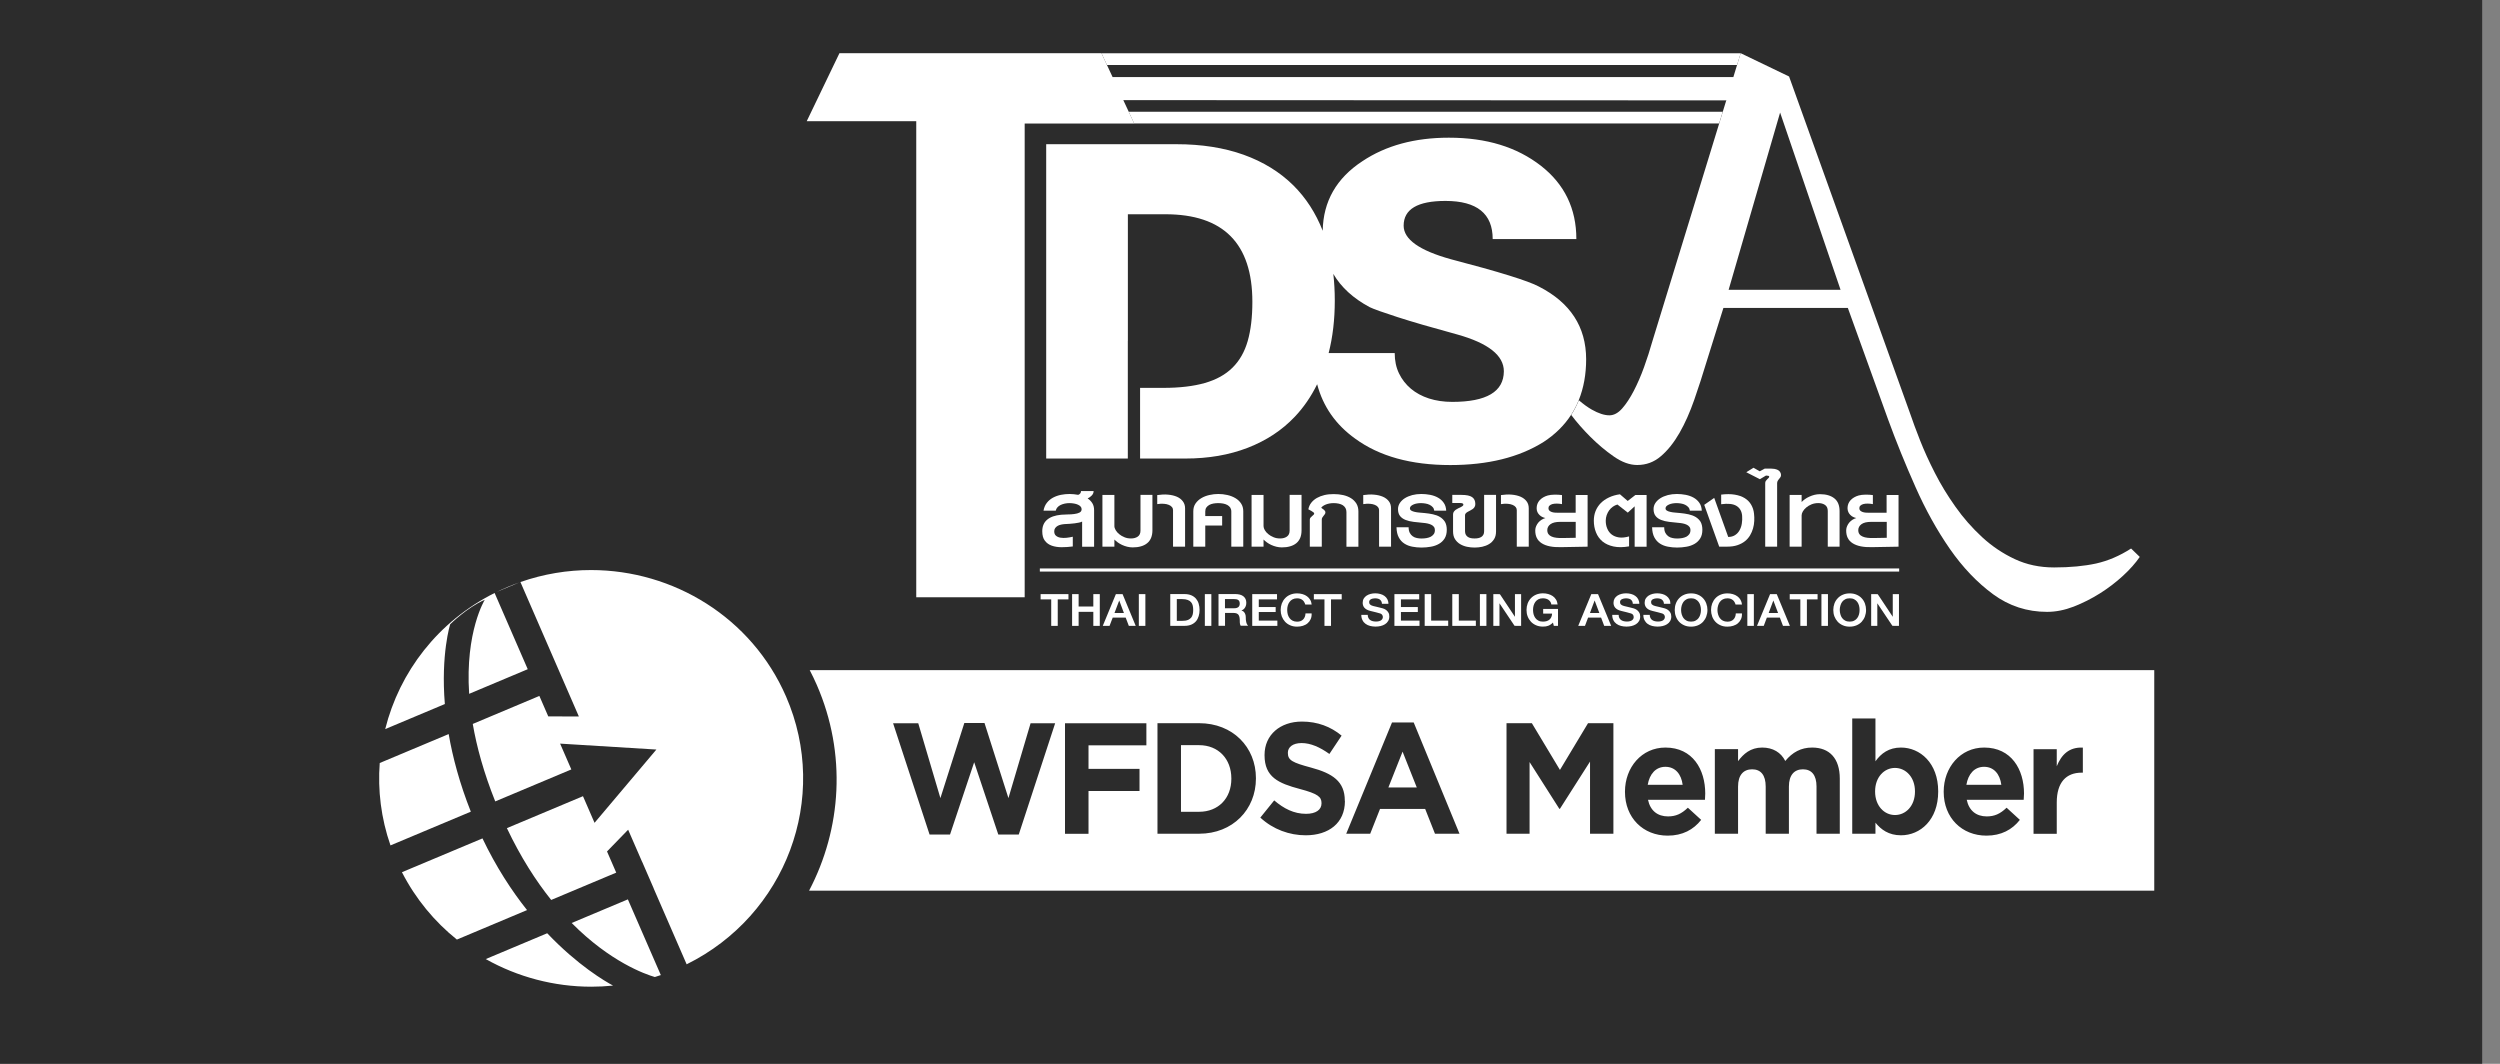
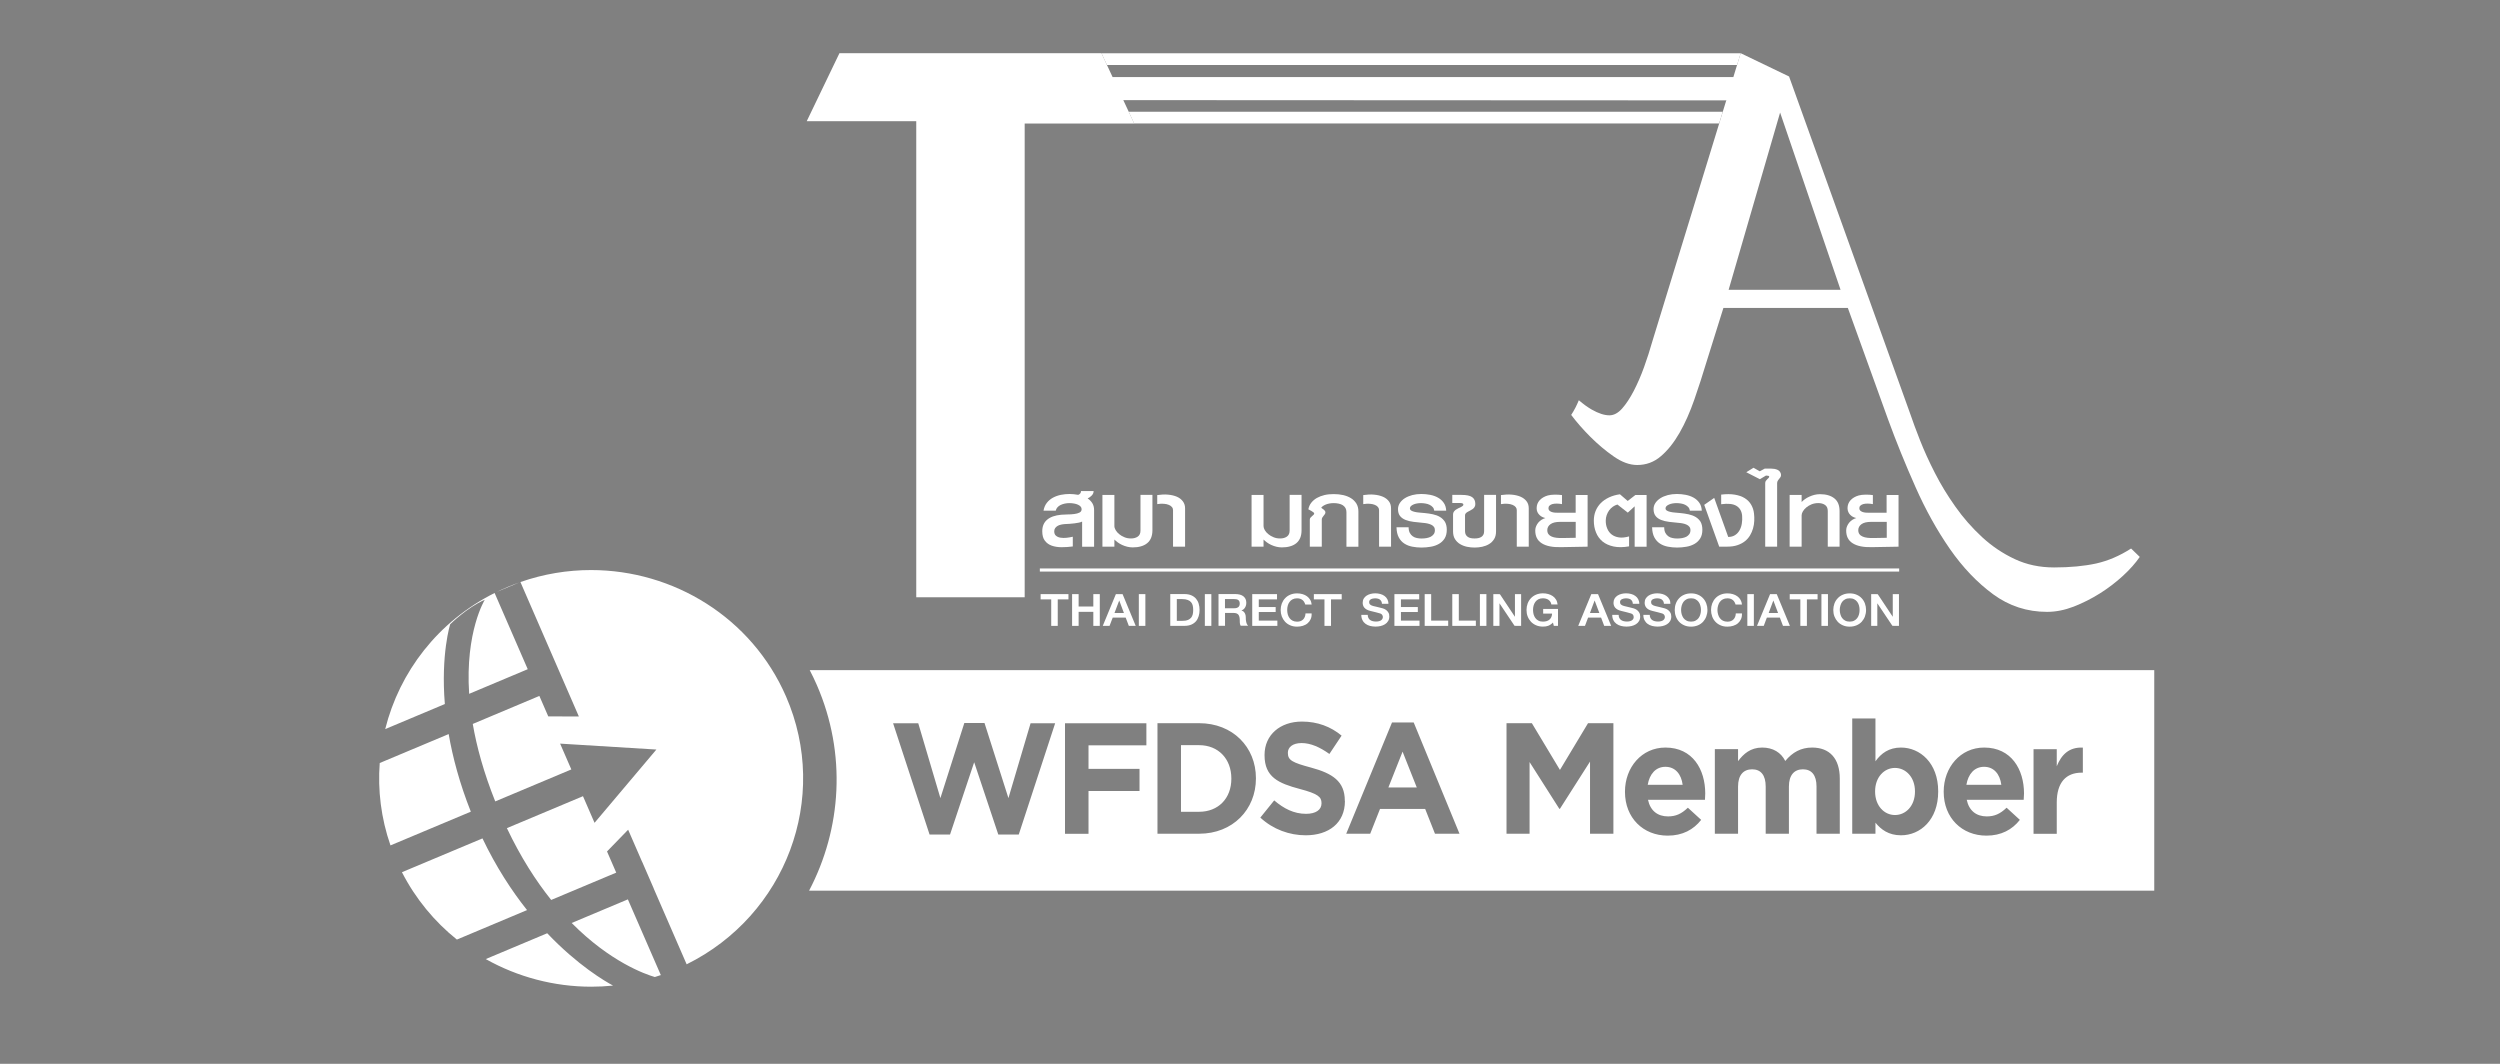
<svg xmlns="http://www.w3.org/2000/svg" width="94" height="40" viewBox="0 0 94 40" fill="none">
  <rect x="0" y="0" width="94" height="40" fill="#808080" stroke="none" />
-   <rect width="93.33" height="40" fill="#2C2C2C" />
  <g clip-path="url(#clip0_206_1208)">
    <path d="M65.449 2.002H41.416L41.621 2.444H65.314L65.449 2.002Z" fill="white" />
    <path d="M42.441 4.206L42.64 4.634L42.644 4.643H64.638L64.774 4.206H42.441Z" fill="white" />
    <path d="M64.776 4.201H42.438L42.441 4.206H64.774L64.776 4.201Z" fill="white" />
    <path d="M64.909 3.762H42.234L64.905 3.773L64.909 3.762Z" fill="white" />
-     <path d="M57.863 10.775C57.47 10.563 56.366 10.22 54.553 9.747C53.37 9.419 52.777 9 52.777 8.486C52.777 7.866 53.301 7.555 54.349 7.555C55.533 7.555 56.125 8.033 56.125 8.988H59.271C59.271 7.844 58.826 6.925 57.936 6.231C57.484 5.881 56.972 5.616 56.401 5.442C55.83 5.266 55.188 5.177 54.476 5.177C53.193 5.177 52.109 5.472 51.229 6.059C50.25 6.699 49.752 7.573 49.734 8.677C49.472 8.01 49.104 7.441 48.63 6.97C48.123 6.469 47.499 6.084 46.762 5.819C46.024 5.555 45.181 5.422 44.233 5.422H39.337V17.241H42.406V12.814H42.408V8.056H43.817C45.999 8.056 47.089 9.155 47.089 11.351C47.089 11.922 47.031 12.412 46.914 12.822C46.797 13.23 46.606 13.564 46.341 13.825C46.077 14.086 45.731 14.278 45.303 14.4C44.875 14.523 44.355 14.584 43.742 14.584H42.867V17.241H44.573C45.437 17.241 46.216 17.107 46.914 16.837C47.611 16.567 48.2 16.18 48.681 15.673C49.016 15.321 49.296 14.913 49.525 14.447C49.747 15.287 50.222 15.968 50.955 16.493C51.86 17.155 53.052 17.486 54.529 17.486C55.947 17.486 57.117 17.197 58.041 16.616C58.474 16.333 58.819 15.993 59.075 15.596C59.186 15.424 59.283 15.238 59.362 15.044C59.545 14.589 59.639 14.077 59.639 13.505C59.637 12.291 59.045 11.379 57.863 10.775ZM54.604 15.111C54.285 15.111 53.992 15.067 53.729 14.983C53.465 14.897 53.239 14.774 53.05 14.616C52.861 14.456 52.711 14.265 52.603 14.041C52.494 13.816 52.441 13.561 52.441 13.275H49.957C50.111 12.674 50.188 12.016 50.188 11.302C50.188 10.953 50.169 10.619 50.133 10.299C50.426 10.8 50.88 11.217 51.498 11.548C51.65 11.622 51.998 11.746 52.543 11.922C53.089 12.099 53.839 12.316 54.796 12.577C55.962 12.904 56.545 13.365 56.545 13.961C56.54 14.728 55.894 15.111 54.604 15.111Z" fill="white" />
    <path d="M80.129 20.624C79.702 20.899 79.265 21.086 78.817 21.187C78.368 21.285 77.839 21.336 77.234 21.336C76.695 21.336 76.201 21.232 75.753 21.021C75.305 20.811 74.895 20.536 74.525 20.194C74.155 19.852 73.82 19.473 73.524 19.052C73.226 18.633 72.968 18.209 72.75 17.779C72.53 17.349 72.345 16.941 72.193 16.555C72.041 16.17 71.921 15.842 71.831 15.578L67.269 2.876L65.449 2L65.175 2.895V2.897H41.834L41.832 2.895L41.416 2.002V2H31.563L30.333 4.557H34.451V22.456H38.528V4.645H42.646V4.643L42.236 3.764H64.911L62.128 12.836C62.038 13.156 61.934 13.478 61.817 13.803C61.7 14.129 61.569 14.427 61.43 14.697C61.289 14.967 61.145 15.188 60.993 15.359C60.841 15.53 60.682 15.616 60.514 15.616C60.323 15.616 60.102 15.544 59.849 15.4C59.699 15.314 59.536 15.197 59.364 15.049C59.285 15.244 59.19 15.429 59.077 15.601C59.284 15.877 59.522 16.148 59.791 16.418C60.071 16.698 60.365 16.947 60.675 17.162C60.984 17.378 61.279 17.484 61.559 17.484C61.895 17.484 62.194 17.375 62.45 17.153C62.708 16.934 62.94 16.641 63.149 16.278C63.358 15.914 63.542 15.497 63.705 15.03C63.868 14.562 64.022 14.084 64.168 13.598L64.8 11.579H69.479L70.995 15.78C71.297 16.607 71.639 17.45 72.021 18.309C72.402 19.171 72.836 19.948 73.317 20.642C73.8 21.336 74.342 21.904 74.942 22.345C75.543 22.785 76.218 23.006 76.97 23.006C77.296 23.006 77.629 22.94 77.971 22.809C78.313 22.675 78.641 22.51 78.956 22.312C79.27 22.114 79.56 21.893 79.823 21.651C80.087 21.408 80.297 21.17 80.455 20.94L80.129 20.624ZM64.996 10.897L66.932 4.232L69.205 10.897H64.996Z" fill="white" />
    <path d="M40.688 20.559V19.611C40.657 19.628 40.617 19.64 40.567 19.651C40.518 19.662 40.461 19.671 40.401 19.678C40.34 19.685 40.28 19.691 40.216 19.696C40.153 19.701 40.095 19.703 40.042 19.705C39.994 19.709 39.947 19.714 39.899 19.725C39.852 19.734 39.809 19.75 39.771 19.771C39.733 19.793 39.701 19.82 39.676 19.854C39.652 19.887 39.639 19.928 39.639 19.978C39.639 20.052 39.661 20.108 39.707 20.145C39.753 20.183 39.809 20.207 39.877 20.217C39.947 20.228 40.022 20.23 40.102 20.221C40.183 20.212 40.261 20.199 40.337 20.181V20.547C40.194 20.566 40.053 20.575 39.916 20.575C39.778 20.575 39.656 20.555 39.548 20.518C39.44 20.48 39.354 20.419 39.288 20.332C39.222 20.248 39.189 20.129 39.189 19.976C39.189 19.789 39.249 19.646 39.372 19.541C39.495 19.437 39.67 19.376 39.903 19.354C39.974 19.349 40.055 19.345 40.142 19.343C40.23 19.343 40.315 19.338 40.391 19.327C40.47 19.318 40.536 19.3 40.589 19.273C40.642 19.246 40.669 19.203 40.669 19.146C40.669 19.11 40.657 19.077 40.633 19.049C40.609 19.02 40.574 18.996 40.532 18.977C40.49 18.957 40.441 18.942 40.386 18.933C40.331 18.923 40.272 18.917 40.212 18.917C40.152 18.917 40.093 18.923 40.036 18.935C39.98 18.948 39.926 18.964 39.879 18.987C39.831 19.011 39.791 19.04 39.76 19.076C39.727 19.111 39.707 19.153 39.696 19.2H39.236C39.257 19.084 39.299 18.986 39.361 18.907C39.423 18.827 39.5 18.763 39.592 18.712C39.683 18.664 39.782 18.628 39.89 18.606C39.998 18.585 40.106 18.574 40.218 18.574C40.272 18.574 40.325 18.578 40.38 18.583C40.435 18.588 40.488 18.595 40.541 18.606C40.574 18.594 40.6 18.576 40.618 18.552C40.637 18.529 40.646 18.498 40.646 18.464H41.12C41.12 18.525 41.098 18.581 41.05 18.63C41.004 18.678 40.953 18.716 40.895 18.741C40.97 18.79 41.028 18.851 41.072 18.921C41.116 18.993 41.138 19.079 41.138 19.182V20.557H40.688V20.559Z" fill="white" />
    <path d="M43.279 20.228C43.245 20.307 43.197 20.374 43.131 20.426C43.067 20.478 42.989 20.518 42.897 20.543C42.806 20.57 42.703 20.582 42.59 20.582C42.52 20.582 42.452 20.573 42.385 20.557C42.317 20.541 42.255 20.518 42.194 20.491C42.134 20.464 42.079 20.431 42.029 20.395C41.98 20.36 41.938 20.323 41.901 20.286V20.554H41.451V18.61H41.901V19.784C41.901 19.829 41.918 19.879 41.949 19.933C41.98 19.987 42.024 20.038 42.079 20.082C42.134 20.129 42.2 20.167 42.277 20.199C42.353 20.232 42.436 20.246 42.526 20.246C42.628 20.246 42.712 20.223 42.78 20.176C42.848 20.129 42.882 20.054 42.882 19.95V18.608H43.331V19.944C43.331 20.054 43.312 20.147 43.279 20.228Z" fill="white" />
    <path d="M44.106 20.554V19.182C44.106 19.139 44.094 19.101 44.066 19.067C44.039 19.032 44 19.005 43.949 18.984C43.898 18.962 43.836 18.948 43.762 18.942C43.689 18.935 43.605 18.941 43.512 18.955V18.615C43.656 18.594 43.792 18.586 43.92 18.599C44.048 18.61 44.158 18.637 44.253 18.678C44.348 18.72 44.421 18.777 44.476 18.851C44.531 18.923 44.559 19.011 44.559 19.111V20.554H44.106Z" fill="white" />
-     <path d="M46.297 20.554V19.232C46.297 19.173 46.282 19.124 46.257 19.084C46.229 19.045 46.193 19.013 46.147 18.987C46.101 18.962 46.048 18.944 45.989 18.933C45.929 18.923 45.869 18.917 45.806 18.917C45.742 18.917 45.68 18.923 45.622 18.933C45.563 18.944 45.512 18.962 45.466 18.987C45.42 19.013 45.386 19.045 45.358 19.084C45.331 19.124 45.318 19.173 45.318 19.232V19.403H45.953V19.761H45.318V20.554H44.868V19.227C44.868 19.113 44.895 19.014 44.952 18.932C45.009 18.849 45.082 18.782 45.172 18.729C45.261 18.676 45.362 18.637 45.475 18.612C45.587 18.586 45.699 18.574 45.808 18.574C45.922 18.574 46.035 18.586 46.147 18.612C46.259 18.637 46.359 18.676 46.449 18.729C46.539 18.781 46.61 18.849 46.665 18.932C46.72 19.014 46.747 19.111 46.747 19.227V20.554H46.297Z" fill="white" />
    <path d="M48.887 20.228C48.852 20.307 48.803 20.374 48.739 20.426C48.675 20.478 48.596 20.518 48.504 20.543C48.413 20.57 48.31 20.582 48.197 20.582C48.127 20.582 48.06 20.573 47.992 20.557C47.924 20.541 47.862 20.518 47.802 20.491C47.741 20.464 47.686 20.431 47.637 20.395C47.587 20.36 47.545 20.323 47.509 20.286V20.554H47.059V18.61H47.509V19.784C47.509 19.829 47.525 19.879 47.556 19.933C47.587 19.987 47.631 20.038 47.686 20.082C47.741 20.129 47.807 20.167 47.884 20.199C47.961 20.232 48.043 20.246 48.133 20.246C48.235 20.246 48.32 20.223 48.387 20.176C48.455 20.129 48.49 20.054 48.49 19.95V18.608H48.938V19.944C48.938 20.054 48.92 20.147 48.887 20.228Z" fill="white" />
    <path d="M50.626 20.554V19.255C50.626 19.196 50.614 19.146 50.591 19.104C50.567 19.061 50.534 19.027 50.492 18.998C50.45 18.971 50.398 18.95 50.338 18.937C50.28 18.924 50.214 18.917 50.142 18.917C50.086 18.917 50.032 18.923 49.983 18.932C49.934 18.941 49.888 18.955 49.848 18.971C49.807 18.987 49.773 19.007 49.743 19.027C49.714 19.047 49.692 19.07 49.678 19.093C49.714 19.115 49.751 19.142 49.784 19.171C49.818 19.201 49.835 19.232 49.835 19.266C49.835 19.291 49.828 19.315 49.813 19.334C49.798 19.354 49.784 19.374 49.767 19.394C49.751 19.414 49.736 19.433 49.721 19.457C49.707 19.478 49.699 19.505 49.699 19.536V20.555H49.249V19.536C49.249 19.507 49.258 19.484 49.275 19.464C49.291 19.444 49.312 19.426 49.332 19.408C49.352 19.39 49.37 19.374 49.388 19.358C49.405 19.342 49.414 19.324 49.414 19.304C49.414 19.291 49.403 19.277 49.379 19.259C49.355 19.241 49.332 19.225 49.304 19.209C49.271 19.191 49.235 19.173 49.194 19.151C49.211 19.058 49.247 18.975 49.304 18.903C49.361 18.831 49.43 18.772 49.515 18.723C49.601 18.675 49.696 18.639 49.804 18.613C49.912 18.588 50.027 18.578 50.15 18.578C50.274 18.578 50.391 18.59 50.503 18.615C50.614 18.64 50.713 18.68 50.797 18.732C50.882 18.784 50.949 18.853 51.001 18.935C51.05 19.018 51.076 19.115 51.076 19.23V20.557H50.626V20.554Z" fill="white" />
    <path d="M51.853 20.554V19.182C51.853 19.139 51.84 19.101 51.813 19.067C51.785 19.032 51.747 19.005 51.696 18.984C51.645 18.962 51.582 18.948 51.509 18.942C51.436 18.935 51.352 18.941 51.258 18.955V18.615C51.403 18.594 51.538 18.586 51.666 18.599C51.794 18.61 51.904 18.637 51.999 18.678C52.095 18.72 52.168 18.777 52.223 18.851C52.278 18.923 52.303 19.011 52.303 19.111V20.554H51.853Z" fill="white" />
    <path d="M54.399 19.919C54.399 20.05 54.371 20.16 54.318 20.246C54.263 20.332 54.192 20.401 54.102 20.451C54.013 20.502 53.912 20.538 53.798 20.557C53.685 20.577 53.568 20.588 53.449 20.588C53.33 20.588 53.215 20.577 53.103 20.555C52.991 20.534 52.893 20.496 52.805 20.439C52.717 20.383 52.647 20.305 52.594 20.207C52.541 20.108 52.512 19.98 52.508 19.825H52.964C52.964 19.91 52.979 19.98 53.008 20.036C53.037 20.09 53.074 20.133 53.12 20.165C53.165 20.198 53.217 20.219 53.275 20.23C53.332 20.243 53.39 20.248 53.449 20.248C53.515 20.248 53.579 20.243 53.639 20.232C53.7 20.221 53.753 20.203 53.798 20.18C53.844 20.154 53.881 20.122 53.91 20.082C53.938 20.043 53.952 19.993 53.952 19.931C53.952 19.881 53.939 19.838 53.912 19.806C53.885 19.771 53.85 19.746 53.808 19.727C53.766 19.707 53.718 19.692 53.665 19.681C53.612 19.671 53.561 19.663 53.509 19.66C53.383 19.649 53.264 19.637 53.151 19.622C53.037 19.608 52.937 19.584 52.85 19.55C52.764 19.516 52.695 19.468 52.642 19.403C52.591 19.338 52.565 19.252 52.565 19.14C52.565 19.058 52.589 18.982 52.635 18.912C52.682 18.842 52.744 18.782 52.823 18.732C52.902 18.682 52.995 18.644 53.101 18.615C53.207 18.588 53.321 18.574 53.442 18.574C53.553 18.574 53.665 18.585 53.775 18.606C53.885 18.628 53.983 18.662 54.069 18.712C54.157 18.761 54.229 18.826 54.285 18.907C54.342 18.987 54.371 19.084 54.377 19.2H53.927C53.921 19.148 53.903 19.104 53.87 19.068C53.839 19.032 53.798 19.004 53.751 18.98C53.705 18.957 53.652 18.941 53.595 18.932C53.539 18.923 53.484 18.917 53.431 18.917C53.378 18.917 53.326 18.921 53.277 18.93C53.227 18.939 53.182 18.951 53.143 18.97C53.105 18.987 53.074 19.007 53.048 19.032C53.024 19.056 53.013 19.084 53.013 19.117C53.013 19.149 53.03 19.176 53.063 19.198C53.096 19.219 53.14 19.234 53.191 19.246C53.244 19.259 53.303 19.268 53.368 19.273C53.434 19.279 53.502 19.286 53.57 19.291C53.676 19.3 53.778 19.317 53.879 19.338C53.98 19.36 54.068 19.392 54.144 19.439C54.221 19.485 54.283 19.547 54.331 19.622C54.375 19.7 54.399 19.798 54.399 19.919Z" fill="white" />
    <path d="M56.178 20.271C56.129 20.349 56.066 20.412 55.988 20.458C55.911 20.505 55.823 20.538 55.728 20.559C55.633 20.579 55.538 20.588 55.444 20.588C55.351 20.588 55.256 20.579 55.16 20.559C55.065 20.539 54.977 20.505 54.899 20.458C54.82 20.412 54.758 20.349 54.708 20.271C54.659 20.194 54.635 20.097 54.635 19.98V19.343C54.635 19.304 54.644 19.27 54.664 19.241C54.685 19.212 54.708 19.189 54.736 19.167C54.763 19.148 54.794 19.13 54.829 19.113C54.864 19.099 54.895 19.083 54.923 19.07C54.95 19.056 54.974 19.041 54.994 19.025C55.014 19.011 55.023 18.993 55.023 18.971C55.023 18.953 55.012 18.939 54.992 18.928C54.97 18.919 54.943 18.914 54.91 18.914H54.606V18.608H54.95C55.137 18.608 55.27 18.635 55.351 18.691C55.431 18.747 55.472 18.833 55.472 18.951C55.472 18.996 55.462 19.032 55.444 19.063C55.426 19.093 55.402 19.119 55.373 19.14C55.343 19.162 55.312 19.18 55.279 19.196C55.246 19.212 55.215 19.228 55.186 19.245C55.157 19.261 55.133 19.279 55.115 19.299C55.096 19.318 55.085 19.343 55.085 19.374V19.973C55.085 20.027 55.095 20.072 55.115 20.106C55.135 20.14 55.16 20.169 55.192 20.189C55.224 20.21 55.261 20.225 55.305 20.234C55.349 20.243 55.395 20.246 55.444 20.246C55.492 20.246 55.538 20.243 55.581 20.234C55.625 20.225 55.664 20.21 55.697 20.189C55.73 20.169 55.755 20.14 55.774 20.106C55.794 20.072 55.803 20.027 55.803 19.973V18.608H56.251V19.978C56.251 20.097 56.227 20.194 56.178 20.271Z" fill="white" />
    <path d="M57.031 20.554V19.182C57.031 19.139 57.018 19.101 56.991 19.067C56.963 19.032 56.925 19.005 56.873 18.984C56.822 18.962 56.76 18.948 56.687 18.942C56.614 18.935 56.529 18.941 56.436 18.955V18.615C56.581 18.594 56.716 18.586 56.844 18.599C56.972 18.61 57.082 18.637 57.177 18.678C57.271 18.72 57.346 18.777 57.401 18.851C57.455 18.923 57.481 19.011 57.481 19.111V20.554H57.031Z" fill="white" />
    <path d="M58.691 20.573C58.374 20.581 58.133 20.532 57.968 20.426C57.801 20.32 57.721 20.156 57.726 19.931C57.728 19.878 57.739 19.827 57.761 19.779C57.783 19.73 57.81 19.685 57.843 19.646C57.878 19.606 57.917 19.572 57.964 19.543C58.01 19.514 58.058 19.493 58.107 19.478C58.07 19.471 58.032 19.457 57.992 19.439C57.953 19.421 57.917 19.396 57.886 19.365C57.854 19.334 57.827 19.297 57.807 19.255C57.787 19.212 57.778 19.164 57.778 19.108C57.778 18.993 57.816 18.892 57.891 18.809C57.966 18.727 58.069 18.667 58.195 18.63C58.266 18.61 58.35 18.601 58.449 18.599C58.548 18.597 58.641 18.603 58.731 18.615V18.955C58.66 18.942 58.594 18.935 58.532 18.935C58.471 18.935 58.418 18.941 58.37 18.953C58.325 18.966 58.288 18.986 58.263 19.011C58.235 19.036 58.222 19.068 58.222 19.108C58.222 19.146 58.233 19.176 58.255 19.198C58.277 19.219 58.306 19.237 58.341 19.25C58.376 19.263 58.418 19.272 58.464 19.275C58.51 19.279 58.557 19.28 58.603 19.28H59.245V18.612H59.694V20.555L58.691 20.573ZM59.247 19.622H58.661C58.499 19.622 58.378 19.651 58.297 19.71C58.217 19.77 58.178 19.843 58.178 19.933C58.178 19.994 58.193 20.045 58.222 20.084C58.252 20.124 58.292 20.154 58.345 20.176C58.396 20.198 58.457 20.214 58.526 20.221C58.596 20.228 58.669 20.232 58.746 20.23L59.247 20.221V19.622Z" fill="white" />
    <path d="M61.463 20.554V19.038L61.205 19.275L60.815 18.97C60.755 18.987 60.696 19.014 60.643 19.052C60.59 19.09 60.543 19.135 60.504 19.189C60.466 19.243 60.435 19.302 60.411 19.369C60.389 19.435 60.376 19.505 60.376 19.579C60.376 19.687 60.394 19.786 60.433 19.876C60.471 19.966 60.524 20.039 60.599 20.097C60.673 20.154 60.764 20.19 60.872 20.207C60.982 20.223 61.108 20.21 61.253 20.169V20.543C61.031 20.582 60.836 20.584 60.669 20.548C60.502 20.512 60.365 20.449 60.255 20.36C60.145 20.268 60.063 20.154 60.01 20.02C59.955 19.885 59.928 19.737 59.928 19.579C59.928 19.446 59.95 19.324 59.995 19.212C60.041 19.101 60.105 19.002 60.189 18.917C60.274 18.831 60.376 18.761 60.499 18.703C60.62 18.646 60.757 18.606 60.91 18.585L61.202 18.836L61.489 18.613H61.912V20.557H61.463V20.554Z" fill="white" />
    <path d="M64.009 19.919C64.009 20.05 63.982 20.16 63.927 20.246C63.874 20.332 63.8 20.401 63.713 20.451C63.623 20.502 63.522 20.538 63.409 20.557C63.295 20.577 63.178 20.588 63.059 20.588C62.94 20.588 62.825 20.577 62.713 20.555C62.602 20.534 62.503 20.496 62.415 20.439C62.327 20.383 62.258 20.305 62.205 20.207C62.152 20.108 62.122 19.98 62.119 19.825H62.574C62.574 19.91 62.589 19.98 62.618 20.036C62.648 20.09 62.684 20.133 62.73 20.165C62.776 20.198 62.827 20.219 62.886 20.23C62.944 20.243 63.001 20.248 63.059 20.248C63.125 20.248 63.189 20.243 63.25 20.232C63.31 20.221 63.363 20.203 63.409 20.18C63.455 20.154 63.491 20.122 63.519 20.082C63.546 20.043 63.561 19.993 63.561 19.931C63.561 19.881 63.546 19.838 63.52 19.806C63.493 19.771 63.458 19.746 63.416 19.727C63.374 19.707 63.327 19.692 63.273 19.681C63.22 19.671 63.169 19.663 63.118 19.66C62.992 19.649 62.873 19.637 62.759 19.622C62.646 19.608 62.545 19.584 62.459 19.55C62.373 19.516 62.303 19.468 62.252 19.403C62.201 19.338 62.174 19.252 62.174 19.14C62.174 19.058 62.197 18.982 62.243 18.912C62.291 18.842 62.353 18.782 62.432 18.732C62.51 18.682 62.604 18.644 62.71 18.615C62.816 18.588 62.929 18.574 63.05 18.574C63.162 18.574 63.273 18.585 63.383 18.606C63.493 18.628 63.592 18.662 63.68 18.712C63.768 18.761 63.839 18.826 63.896 18.907C63.952 18.987 63.982 19.084 63.987 19.2H63.537C63.532 19.148 63.513 19.104 63.48 19.068C63.447 19.032 63.409 19.004 63.361 18.98C63.314 18.957 63.263 18.941 63.206 18.932C63.149 18.923 63.094 18.917 63.041 18.917C62.988 18.917 62.937 18.921 62.887 18.93C62.838 18.939 62.792 18.951 62.754 18.97C62.715 18.987 62.684 19.007 62.658 19.032C62.635 19.056 62.624 19.084 62.624 19.117C62.624 19.149 62.64 19.176 62.673 19.198C62.706 19.219 62.748 19.234 62.801 19.246C62.854 19.259 62.913 19.268 62.979 19.273C63.045 19.279 63.112 19.286 63.18 19.291C63.286 19.3 63.389 19.317 63.489 19.338C63.59 19.36 63.678 19.392 63.757 19.439C63.834 19.485 63.896 19.547 63.943 19.622C63.985 19.7 64.009 19.798 64.009 19.919Z" fill="white" />
    <path d="M65.951 19.311C65.962 19.399 65.964 19.493 65.96 19.588C65.956 19.683 65.94 19.777 65.914 19.869C65.889 19.96 65.85 20.048 65.801 20.131C65.751 20.214 65.687 20.288 65.61 20.349C65.532 20.412 65.438 20.46 65.329 20.498C65.219 20.536 65.089 20.554 64.941 20.554H64.642L64.079 18.982L64.454 18.721L64.981 20.189H64.986C65.085 20.189 65.169 20.165 65.239 20.12C65.308 20.074 65.365 20.014 65.407 19.939C65.449 19.863 65.479 19.779 65.493 19.683C65.508 19.588 65.512 19.491 65.504 19.394C65.49 19.223 65.418 19.099 65.292 19.022C65.166 18.944 64.974 18.924 64.716 18.959V18.597C64.909 18.574 65.08 18.574 65.228 18.599C65.376 18.624 65.501 18.667 65.605 18.732C65.707 18.797 65.788 18.878 65.845 18.979C65.901 19.076 65.938 19.187 65.951 19.311Z" fill="white" />
    <path d="M66.966 17.851C66.968 17.887 66.961 17.916 66.946 17.939C66.932 17.962 66.915 17.986 66.895 18.007C66.877 18.029 66.858 18.052 66.844 18.078C66.829 18.103 66.82 18.131 66.82 18.166V20.554H66.372V18.171C66.372 18.135 66.379 18.105 66.394 18.083C66.41 18.06 66.427 18.04 66.447 18.022C66.467 18.004 66.483 17.988 66.498 17.971C66.514 17.957 66.522 17.939 66.522 17.921C66.522 17.907 66.513 17.898 66.494 17.892C66.476 17.887 66.456 17.883 66.432 17.883H66.397L66.172 18.018L65.66 17.756L65.932 17.587L66.167 17.721L66.355 17.619H66.584C66.63 17.619 66.675 17.623 66.719 17.63C66.765 17.639 66.805 17.651 66.84 17.668C66.877 17.686 66.904 17.709 66.926 17.739C66.948 17.77 66.965 17.808 66.966 17.851Z" fill="white" />
    <path d="M68.724 20.554V19.212C68.724 19.108 68.689 19.032 68.621 18.986C68.553 18.939 68.469 18.916 68.367 18.916C68.277 18.916 68.193 18.932 68.116 18.962C68.039 18.995 67.973 19.032 67.918 19.079C67.863 19.126 67.819 19.174 67.788 19.228C67.757 19.282 67.741 19.331 67.741 19.376V20.554H67.29V18.61H67.741V18.876C67.777 18.838 67.819 18.802 67.869 18.766C67.918 18.73 67.973 18.7 68.034 18.673C68.094 18.646 68.158 18.622 68.224 18.606C68.292 18.59 68.359 18.581 68.429 18.581C68.658 18.581 68.839 18.633 68.971 18.738C69.102 18.842 69.168 19.002 69.168 19.218V20.554H68.724Z" fill="white" />
    <path d="M70.382 20.573C70.065 20.581 69.825 20.532 69.659 20.426C69.492 20.32 69.412 20.156 69.417 19.931C69.419 19.878 69.43 19.827 69.452 19.779C69.474 19.73 69.501 19.685 69.534 19.646C69.569 19.606 69.608 19.572 69.653 19.543C69.699 19.514 69.747 19.493 69.796 19.478C69.76 19.471 69.721 19.457 69.681 19.439C69.642 19.421 69.606 19.396 69.575 19.365C69.543 19.334 69.518 19.297 69.498 19.255C69.478 19.212 69.467 19.164 69.467 19.108C69.467 18.993 69.505 18.892 69.58 18.809C69.655 18.727 69.758 18.667 69.884 18.63C69.955 18.61 70.04 18.601 70.138 18.599C70.237 18.597 70.331 18.603 70.42 18.615V18.955C70.349 18.942 70.283 18.935 70.221 18.935C70.16 18.935 70.105 18.941 70.06 18.953C70.014 18.966 69.977 18.986 69.952 19.011C69.924 19.036 69.911 19.068 69.911 19.108C69.911 19.146 69.922 19.176 69.944 19.198C69.966 19.219 69.996 19.237 70.03 19.25C70.067 19.263 70.107 19.272 70.153 19.275C70.199 19.279 70.246 19.28 70.294 19.28H70.936V18.612H71.385V20.555L70.382 20.573ZM70.94 19.622H70.354C70.191 19.622 70.071 19.651 69.99 19.71C69.911 19.77 69.871 19.843 69.871 19.933C69.871 19.994 69.886 20.045 69.915 20.084C69.944 20.124 69.985 20.154 70.038 20.176C70.089 20.198 70.149 20.214 70.219 20.221C70.288 20.228 70.362 20.232 70.44 20.23L70.942 20.221V19.622H70.94Z" fill="white" />
    <path d="M39.771 22.537V23.533H39.526V22.537H39.127V22.339H40.174V22.537H39.771Z" fill="white" />
    <path d="M41.109 23.533V23.005H40.556V23.533H40.311V22.339H40.556V22.805H41.109V22.339H41.352V23.533H41.109Z" fill="white" />
    <path d="M42.444 23.533L42.326 23.222H41.838L41.719 23.533H41.464L41.957 22.339H42.209L42.703 23.533H42.444ZM42.083 22.578L41.905 23.048H42.259L42.083 22.578Z" fill="white" />
    <path d="M43.066 23.533H42.82V22.339H43.066V23.533ZM42.82 23.533V22.339H43.066V23.533H42.82ZM42.82 23.533V22.339H43.066V23.533H42.82Z" fill="white" />
    <path d="M45.104 22.934C45.104 23.017 45.093 23.095 45.071 23.166C45.049 23.238 45.016 23.303 44.971 23.357C44.925 23.411 44.866 23.454 44.795 23.485C44.724 23.515 44.639 23.532 44.539 23.532H44.002V22.337H44.539C44.638 22.337 44.724 22.354 44.795 22.384C44.866 22.415 44.925 22.458 44.971 22.512C45.016 22.566 45.051 22.629 45.071 22.701C45.093 22.774 45.104 22.854 45.104 22.934ZM44.864 22.934C44.864 22.877 44.859 22.825 44.848 22.774C44.837 22.724 44.817 22.681 44.786 22.645C44.757 22.609 44.714 22.578 44.66 22.559C44.606 22.537 44.537 22.526 44.453 22.526H44.248V23.344H44.453C44.537 23.344 44.606 23.334 44.66 23.312C44.712 23.291 44.755 23.262 44.786 23.226C44.815 23.19 44.837 23.145 44.848 23.096C44.859 23.048 44.864 22.994 44.864 22.934Z" fill="white" />
    <path d="M45.302 23.533V22.339H45.547V23.533H45.302ZM45.302 23.533V22.339H45.547V23.533H45.302ZM45.547 23.533H45.302V22.339H45.547V23.533Z" fill="white" />
    <path d="M46.652 23.533C46.643 23.521 46.636 23.506 46.632 23.49C46.627 23.474 46.623 23.459 46.621 23.443C46.619 23.427 46.617 23.411 46.616 23.395C46.616 23.379 46.616 23.362 46.616 23.346C46.616 23.294 46.612 23.249 46.605 23.211C46.597 23.174 46.585 23.143 46.568 23.118C46.55 23.095 46.526 23.076 46.495 23.064C46.464 23.053 46.423 23.046 46.374 23.046H46.061V23.53H45.816V22.336H46.431C46.574 22.336 46.682 22.364 46.753 22.422C46.824 22.48 46.861 22.56 46.861 22.663C46.861 22.711 46.854 22.753 46.841 22.787C46.828 22.821 46.812 22.85 46.793 22.873C46.773 22.897 46.755 22.913 46.733 22.927C46.713 22.94 46.694 22.949 46.678 22.954C46.696 22.96 46.713 22.967 46.733 22.978C46.751 22.988 46.769 23.005 46.784 23.024C46.8 23.044 46.813 23.069 46.824 23.1C46.835 23.13 46.841 23.166 46.841 23.208C46.841 23.242 46.843 23.274 46.844 23.305C46.846 23.335 46.852 23.366 46.859 23.393C46.866 23.422 46.874 23.447 46.886 23.468C46.898 23.492 46.912 23.512 46.931 23.528H46.652V23.533ZM46.614 22.694C46.614 22.657 46.608 22.629 46.597 22.607C46.586 22.586 46.572 22.568 46.552 22.557C46.533 22.544 46.511 22.537 46.486 22.532C46.46 22.528 46.434 22.526 46.407 22.526H46.059V22.87H46.411C46.477 22.87 46.526 22.855 46.563 22.825C46.597 22.796 46.614 22.753 46.614 22.694Z" fill="white" />
    <path d="M47.084 23.533V22.339H48.016V22.537H47.33V22.825H47.965V23.012H47.33V23.335H48.029V23.533H47.084Z" fill="white" />
    <path d="M49.282 23.278C49.255 23.339 49.217 23.391 49.167 23.434C49.118 23.477 49.059 23.508 48.99 23.53C48.922 23.551 48.849 23.562 48.77 23.562C48.675 23.562 48.589 23.546 48.512 23.512C48.435 23.479 48.371 23.434 48.318 23.377C48.265 23.319 48.225 23.253 48.195 23.177C48.168 23.102 48.153 23.021 48.153 22.934C48.153 22.85 48.168 22.769 48.195 22.694C48.225 22.618 48.265 22.551 48.318 22.496C48.371 22.438 48.435 22.393 48.512 22.361C48.589 22.328 48.675 22.311 48.77 22.311C48.843 22.311 48.911 22.32 48.975 22.339C49.039 22.357 49.094 22.384 49.143 22.42C49.191 22.456 49.231 22.499 49.262 22.551C49.294 22.604 49.312 22.665 49.319 22.731H49.078C49.068 22.697 49.056 22.665 49.037 22.636C49.021 22.607 49.001 22.582 48.975 22.562C48.951 22.541 48.92 22.526 48.887 22.514C48.854 22.503 48.814 22.497 48.77 22.497C48.704 22.497 48.647 22.51 48.6 22.535C48.552 22.56 48.514 22.593 48.485 22.634C48.455 22.675 48.433 22.722 48.419 22.774C48.404 22.827 48.399 22.881 48.399 22.936C48.399 22.992 48.406 23.046 48.419 23.098C48.433 23.15 48.455 23.197 48.485 23.238C48.514 23.28 48.552 23.312 48.6 23.337C48.647 23.362 48.704 23.375 48.77 23.375C48.867 23.375 48.942 23.348 48.997 23.292C49.052 23.238 49.083 23.163 49.087 23.064H49.317C49.321 23.145 49.31 23.217 49.282 23.278Z" fill="white" />
    <path d="M50.046 22.537V23.533H49.8V22.537H49.401V22.339H50.448V22.537H50.046Z" fill="white" />
    <path d="M52.238 23.181C52.238 23.249 52.223 23.307 52.192 23.353C52.163 23.402 52.124 23.442 52.075 23.472C52.027 23.503 51.972 23.524 51.91 23.539C51.848 23.553 51.786 23.56 51.722 23.56C51.649 23.56 51.579 23.551 51.515 23.535C51.451 23.519 51.394 23.492 51.345 23.456C51.295 23.42 51.257 23.375 51.23 23.319C51.2 23.264 51.185 23.197 51.185 23.12H51.427C51.427 23.166 51.436 23.206 51.453 23.236C51.469 23.269 51.491 23.294 51.52 23.314C51.548 23.334 51.581 23.348 51.619 23.357C51.658 23.366 51.698 23.37 51.74 23.37C51.786 23.37 51.826 23.364 51.857 23.355C51.89 23.346 51.916 23.334 51.936 23.317C51.956 23.301 51.971 23.283 51.98 23.264C51.989 23.244 51.995 23.222 51.995 23.202C51.995 23.181 51.991 23.163 51.985 23.148C51.98 23.132 51.972 23.12 51.963 23.109C51.954 23.098 51.943 23.091 51.932 23.084C51.921 23.076 51.908 23.073 51.898 23.067C51.853 23.053 51.8 23.039 51.742 23.024C51.683 23.01 51.608 22.992 51.522 22.97C51.466 22.956 51.42 22.938 51.383 22.916C51.347 22.895 51.317 22.87 51.295 22.843C51.273 22.816 51.259 22.787 51.25 22.756C51.24 22.726 51.237 22.695 51.237 22.665C51.237 22.604 51.25 22.551 51.277 22.506C51.304 22.462 51.339 22.425 51.385 22.395C51.429 22.366 51.48 22.345 51.537 22.33C51.594 22.316 51.65 22.309 51.709 22.309C51.777 22.309 51.839 22.318 51.899 22.334C51.96 22.35 52.013 22.375 52.057 22.408C52.102 22.44 52.137 22.481 52.165 22.532C52.19 22.58 52.205 22.638 52.205 22.703H51.962C51.96 22.663 51.95 22.631 51.936 22.605C51.921 22.58 51.903 22.559 51.881 22.542C51.859 22.526 51.832 22.515 51.802 22.508C51.771 22.501 51.738 22.497 51.702 22.497C51.676 22.497 51.65 22.499 51.625 22.505C51.599 22.51 51.575 22.517 51.553 22.528C51.531 22.539 51.515 22.553 51.5 22.571C51.486 22.589 51.48 22.613 51.48 22.641C51.48 22.681 51.493 22.712 51.52 22.733C51.546 22.755 51.581 22.773 51.623 22.783C51.625 22.785 51.636 22.787 51.652 22.791C51.669 22.794 51.689 22.8 51.713 22.805C51.736 22.81 51.762 22.817 51.789 22.823C51.817 22.83 51.844 22.835 51.87 22.843C51.896 22.848 51.919 22.855 51.941 22.861C51.963 22.866 51.978 22.87 51.989 22.873C52.031 22.886 52.069 22.902 52.101 22.924C52.132 22.945 52.159 22.97 52.181 22.999C52.203 23.028 52.218 23.057 52.229 23.089C52.232 23.118 52.238 23.15 52.238 23.181Z" fill="white" />
    <path d="M52.43 23.533V22.339H53.362V22.537H52.675V22.825H53.31V23.012H52.675V23.335H53.374V23.533H52.43Z" fill="white" />
    <path d="M53.568 23.533V22.339H53.812V23.335H54.452V23.533H53.568Z" fill="white" />
    <path d="M54.606 23.533V22.339H54.851V23.335H55.492V23.533H54.606Z" fill="white" />
    <path d="M55.889 23.533H55.644V22.339H55.889V23.533ZM55.644 23.533V22.339H55.889V23.533H55.644ZM55.644 23.533V22.339H55.889V23.533H55.644Z" fill="white" />
    <path d="M56.947 23.531L56.38 22.684V23.533H56.149V22.339L56.396 22.341L56.962 23.192V22.339H57.194V23.533L56.947 23.531Z" fill="white" />
    <path d="M58.424 23.533L58.391 23.409C58.361 23.438 58.334 23.463 58.305 23.481C58.275 23.501 58.246 23.517 58.217 23.528C58.186 23.539 58.155 23.548 58.122 23.553C58.089 23.558 58.052 23.56 58.014 23.56C57.919 23.56 57.833 23.544 57.756 23.51C57.681 23.477 57.615 23.433 57.562 23.375C57.509 23.317 57.468 23.251 57.439 23.175C57.41 23.1 57.397 23.019 57.397 22.933C57.397 22.848 57.412 22.767 57.439 22.692C57.467 22.616 57.509 22.55 57.562 22.494C57.615 22.436 57.681 22.391 57.756 22.359C57.833 22.327 57.919 22.309 58.014 22.309C58.085 22.309 58.151 22.318 58.215 22.336C58.279 22.354 58.334 22.379 58.383 22.413C58.433 22.447 58.473 22.49 58.506 22.544C58.539 22.596 58.557 22.659 58.566 22.729H58.33C58.325 22.69 58.314 22.656 58.294 22.627C58.274 22.598 58.25 22.573 58.222 22.553C58.193 22.533 58.16 22.519 58.125 22.51C58.089 22.501 58.052 22.496 58.014 22.496C57.948 22.496 57.891 22.508 57.843 22.533C57.796 22.559 57.758 22.591 57.728 22.632C57.699 22.674 57.677 22.72 57.662 22.773C57.648 22.825 57.642 22.879 57.642 22.934C57.642 22.99 57.65 23.044 57.662 23.096C57.677 23.148 57.699 23.195 57.728 23.236C57.758 23.278 57.796 23.31 57.843 23.335C57.889 23.361 57.946 23.373 58.014 23.373C58.123 23.373 58.206 23.346 58.264 23.294C58.323 23.24 58.354 23.166 58.358 23.071H58.023V22.895H58.581V23.533H58.424Z" fill="white" />
    <path d="M60.318 23.533L60.201 23.222H59.712L59.595 23.533H59.341L59.833 22.339H60.086L60.58 23.533H60.318ZM59.958 22.578L59.782 23.048H60.135L59.958 22.578Z" fill="white" />
    <path d="M61.671 23.181C61.671 23.249 61.656 23.307 61.627 23.353C61.597 23.402 61.559 23.442 61.51 23.472C61.462 23.503 61.407 23.524 61.345 23.539C61.283 23.553 61.22 23.56 61.156 23.56C61.083 23.56 61.014 23.551 60.95 23.535C60.886 23.519 60.829 23.492 60.779 23.456C60.73 23.42 60.691 23.375 60.664 23.319C60.635 23.264 60.62 23.197 60.62 23.12H60.862C60.862 23.166 60.869 23.206 60.887 23.236C60.904 23.269 60.926 23.294 60.955 23.314C60.983 23.334 61.015 23.348 61.054 23.357C61.092 23.366 61.133 23.37 61.175 23.37C61.22 23.37 61.261 23.364 61.292 23.355C61.325 23.346 61.35 23.334 61.37 23.317C61.391 23.301 61.405 23.283 61.414 23.264C61.423 23.244 61.427 23.222 61.427 23.202C61.427 23.181 61.423 23.163 61.418 23.148C61.413 23.132 61.405 23.12 61.396 23.109C61.387 23.098 61.376 23.091 61.365 23.084C61.354 23.076 61.341 23.073 61.33 23.067C61.286 23.053 61.233 23.039 61.175 23.024C61.116 23.01 61.041 22.992 60.955 22.97C60.898 22.956 60.851 22.938 60.814 22.916C60.778 22.895 60.748 22.87 60.726 22.843C60.704 22.816 60.69 22.787 60.681 22.756C60.671 22.726 60.668 22.695 60.668 22.665C60.668 22.604 60.682 22.551 60.708 22.506C60.735 22.462 60.77 22.425 60.816 22.395C60.86 22.366 60.911 22.345 60.968 22.33C61.025 22.316 61.081 22.309 61.14 22.309C61.208 22.309 61.272 22.318 61.332 22.334C61.392 22.35 61.446 22.375 61.489 22.408C61.535 22.44 61.57 22.481 61.597 22.532C61.623 22.58 61.638 22.638 61.638 22.703H61.394C61.392 22.663 61.383 22.631 61.37 22.605C61.356 22.58 61.337 22.559 61.316 22.542C61.294 22.526 61.266 22.515 61.235 22.508C61.204 22.501 61.171 22.497 61.134 22.497C61.109 22.497 61.083 22.499 61.057 22.505C61.032 22.51 61.008 22.517 60.986 22.528C60.964 22.539 60.948 22.553 60.933 22.571C60.918 22.589 60.913 22.613 60.913 22.641C60.913 22.681 60.926 22.712 60.953 22.733C60.981 22.755 61.014 22.773 61.056 22.783C61.057 22.785 61.067 22.787 61.085 22.791C61.101 22.794 61.122 22.8 61.144 22.805C61.167 22.81 61.193 22.817 61.22 22.823C61.248 22.83 61.275 22.835 61.301 22.843C61.327 22.848 61.35 22.855 61.372 22.861C61.394 22.866 61.411 22.87 61.42 22.873C61.462 22.886 61.5 22.902 61.532 22.924C61.563 22.945 61.59 22.97 61.612 22.999C61.634 23.028 61.649 23.057 61.66 23.089C61.667 23.118 61.671 23.15 61.671 23.181Z" fill="white" />
    <path d="M62.84 23.181C62.84 23.249 62.825 23.307 62.796 23.353C62.767 23.402 62.728 23.442 62.679 23.472C62.631 23.503 62.577 23.524 62.514 23.539C62.452 23.553 62.39 23.56 62.326 23.56C62.253 23.56 62.183 23.551 62.119 23.535C62.055 23.519 61.998 23.492 61.949 23.456C61.899 23.42 61.863 23.375 61.834 23.319C61.804 23.264 61.79 23.197 61.79 23.12H62.031C62.031 23.166 62.038 23.206 62.057 23.236C62.073 23.269 62.095 23.294 62.124 23.314C62.152 23.334 62.185 23.348 62.223 23.357C62.262 23.366 62.302 23.37 62.344 23.37C62.39 23.37 62.43 23.364 62.461 23.355C62.494 23.346 62.52 23.334 62.54 23.317C62.56 23.301 62.575 23.283 62.584 23.264C62.593 23.244 62.599 23.222 62.599 23.202C62.599 23.181 62.595 23.163 62.589 23.148C62.584 23.132 62.577 23.12 62.567 23.109C62.558 23.098 62.547 23.091 62.536 23.084C62.525 23.076 62.514 23.073 62.502 23.067C62.458 23.053 62.404 23.039 62.346 23.024C62.287 23.01 62.212 22.992 62.126 22.97C62.07 22.956 62.022 22.938 61.985 22.916C61.949 22.895 61.919 22.87 61.898 22.843C61.876 22.816 61.861 22.787 61.852 22.756C61.843 22.726 61.839 22.695 61.839 22.665C61.839 22.604 61.852 22.551 61.879 22.506C61.907 22.462 61.941 22.425 61.987 22.395C62.031 22.366 62.082 22.345 62.139 22.33C62.196 22.316 62.253 22.309 62.311 22.309C62.379 22.309 62.441 22.318 62.502 22.334C62.562 22.35 62.615 22.375 62.659 22.408C62.705 22.44 62.739 22.481 62.767 22.532C62.794 22.58 62.807 22.638 62.807 22.703H62.564C62.562 22.663 62.553 22.631 62.538 22.605C62.523 22.58 62.505 22.559 62.483 22.542C62.461 22.526 62.434 22.515 62.403 22.508C62.371 22.501 62.339 22.497 62.302 22.497C62.276 22.497 62.251 22.499 62.225 22.505C62.2 22.51 62.176 22.517 62.154 22.528C62.132 22.539 62.115 22.553 62.101 22.571C62.086 22.589 62.081 22.613 62.081 22.641C62.081 22.681 62.093 22.712 62.121 22.733C62.146 22.755 62.181 22.773 62.223 22.783C62.225 22.785 62.236 22.787 62.253 22.791C62.269 22.794 62.289 22.8 62.313 22.805C62.335 22.81 62.362 22.817 62.39 22.823C62.419 22.83 62.445 22.835 62.47 22.843C62.496 22.848 62.52 22.855 62.542 22.861C62.564 22.866 62.578 22.87 62.589 22.873C62.631 22.886 62.67 22.902 62.701 22.924C62.732 22.945 62.76 22.97 62.782 22.999C62.803 23.028 62.818 23.057 62.829 23.089C62.836 23.118 62.84 23.15 62.84 23.181Z" fill="white" />
    <path d="M64.2 22.934C64.2 23.021 64.185 23.102 64.157 23.177C64.13 23.253 64.088 23.319 64.037 23.377C63.984 23.434 63.92 23.479 63.843 23.512C63.766 23.544 63.68 23.562 63.585 23.562C63.488 23.562 63.402 23.546 63.327 23.512C63.25 23.479 63.186 23.434 63.133 23.377C63.08 23.319 63.039 23.253 63.012 23.177C62.983 23.102 62.97 23.021 62.97 22.934C62.97 22.85 62.984 22.769 63.012 22.694C63.039 22.618 63.081 22.551 63.133 22.496C63.186 22.438 63.25 22.393 63.327 22.361C63.404 22.328 63.489 22.311 63.585 22.311C63.68 22.311 63.766 22.327 63.843 22.361C63.92 22.393 63.984 22.438 64.037 22.496C64.09 22.553 64.13 22.618 64.157 22.694C64.185 22.771 64.2 22.85 64.2 22.934ZM63.956 22.934C63.956 22.879 63.949 22.825 63.934 22.773C63.921 22.721 63.899 22.674 63.868 22.632C63.839 22.591 63.799 22.559 63.753 22.534C63.705 22.508 63.649 22.496 63.583 22.496C63.517 22.496 63.46 22.508 63.413 22.534C63.365 22.559 63.327 22.591 63.297 22.632C63.268 22.674 63.246 22.721 63.231 22.773C63.217 22.825 63.209 22.879 63.209 22.934C63.209 22.99 63.217 23.044 63.231 23.096C63.246 23.148 63.268 23.195 63.297 23.237C63.327 23.278 63.365 23.31 63.413 23.335C63.46 23.361 63.517 23.373 63.583 23.373C63.649 23.373 63.705 23.361 63.753 23.335C63.801 23.31 63.839 23.278 63.868 23.237C63.899 23.195 63.921 23.148 63.934 23.096C63.949 23.046 63.956 22.992 63.956 22.934Z" fill="white" />
    <path d="M65.462 23.278C65.435 23.339 65.396 23.391 65.347 23.434C65.298 23.477 65.239 23.508 65.169 23.53C65.102 23.551 65.029 23.562 64.95 23.562C64.853 23.562 64.767 23.546 64.692 23.512C64.615 23.479 64.551 23.434 64.498 23.377C64.445 23.319 64.404 23.253 64.377 23.177C64.35 23.102 64.335 23.021 64.335 22.934C64.335 22.85 64.35 22.769 64.377 22.694C64.406 22.618 64.447 22.551 64.498 22.496C64.551 22.438 64.615 22.393 64.692 22.361C64.769 22.328 64.855 22.311 64.95 22.311C65.023 22.311 65.091 22.32 65.155 22.339C65.219 22.357 65.274 22.384 65.323 22.42C65.373 22.456 65.411 22.499 65.442 22.551C65.473 22.604 65.492 22.665 65.499 22.731H65.257C65.248 22.697 65.235 22.665 65.217 22.636C65.201 22.607 65.18 22.582 65.155 22.562C65.129 22.541 65.102 22.526 65.067 22.514C65.034 22.503 64.994 22.497 64.95 22.497C64.884 22.497 64.827 22.51 64.78 22.535C64.732 22.56 64.694 22.593 64.664 22.634C64.635 22.675 64.613 22.722 64.599 22.774C64.584 22.827 64.576 22.881 64.576 22.936C64.576 22.992 64.584 23.046 64.599 23.098C64.613 23.15 64.635 23.197 64.664 23.238C64.694 23.28 64.732 23.312 64.78 23.337C64.827 23.362 64.884 23.375 64.95 23.375C65.045 23.375 65.122 23.348 65.177 23.292C65.232 23.238 65.263 23.163 65.266 23.064H65.497C65.501 23.145 65.49 23.217 65.462 23.278Z" fill="white" />
    <path d="M65.7 23.533V22.339H65.945V23.533H65.7ZM65.945 23.533H65.7V22.339H65.945V23.533ZM65.7 23.533V22.339H65.945V23.533H65.7Z" fill="white" />
    <path d="M67.04 23.533L66.923 23.222H66.434L66.317 23.533H66.063L66.555 22.339H66.806L67.3 23.533H67.04ZM66.678 22.578L66.502 23.048H66.855L66.678 22.578Z" fill="white" />
    <path d="M67.939 22.537V23.533H67.693V22.537H67.294V22.339H68.341V22.537H67.939Z" fill="white" />
    <path d="M68.486 23.533V22.339H68.731V23.533H68.486ZM68.731 23.533H68.486V22.339H68.731V23.533ZM68.486 23.533V22.339H68.731V23.533H68.486Z" fill="white" />
    <path d="M70.164 22.934C70.164 23.021 70.149 23.102 70.122 23.177C70.094 23.253 70.052 23.319 70.001 23.377C69.948 23.434 69.884 23.479 69.807 23.512C69.73 23.544 69.644 23.562 69.549 23.562C69.452 23.562 69.366 23.546 69.291 23.512C69.214 23.479 69.15 23.434 69.097 23.377C69.044 23.319 69.004 23.253 68.974 23.177C68.945 23.102 68.932 23.021 68.932 22.934C68.932 22.85 68.947 22.769 68.974 22.694C69.002 22.618 69.044 22.551 69.097 22.496C69.15 22.438 69.214 22.393 69.291 22.361C69.368 22.328 69.454 22.311 69.549 22.311C69.646 22.311 69.73 22.327 69.807 22.361C69.884 22.393 69.948 22.438 70.001 22.496C70.054 22.553 70.094 22.618 70.122 22.694C70.149 22.771 70.164 22.85 70.164 22.934ZM69.92 22.934C69.92 22.879 69.913 22.825 69.9 22.773C69.886 22.721 69.864 22.674 69.834 22.632C69.805 22.591 69.765 22.559 69.719 22.534C69.671 22.508 69.615 22.496 69.549 22.496C69.483 22.496 69.426 22.508 69.379 22.534C69.331 22.559 69.293 22.591 69.263 22.632C69.234 22.674 69.212 22.721 69.198 22.773C69.183 22.825 69.175 22.879 69.175 22.934C69.175 22.99 69.183 23.044 69.198 23.096C69.212 23.148 69.232 23.195 69.263 23.237C69.293 23.278 69.331 23.31 69.379 23.335C69.426 23.361 69.483 23.373 69.549 23.373C69.615 23.373 69.671 23.361 69.719 23.335C69.767 23.31 69.805 23.278 69.834 23.237C69.864 23.195 69.886 23.148 69.9 23.096C69.913 23.046 69.92 22.992 69.92 22.934Z" fill="white" />
    <path d="M71.154 23.531L70.587 22.684V23.533H70.356V22.339L70.603 22.341L71.168 23.192V22.339H71.401V23.533L71.154 23.531Z" fill="white" />
    <path d="M71.409 21.374H39.098V21.491H71.409V21.374Z" fill="white" />
  </g>
  <path d="M71.251 28.874C70.843 28.874 70.504 29.224 70.504 29.753V29.766C70.504 30.294 70.843 30.645 71.251 30.645C71.659 30.645 72.003 30.3 72.003 29.766V29.753C72.003 29.224 71.659 28.874 71.251 28.874Z" fill="white" />
  <path d="M52.203 29.609H53.271L52.737 28.262L52.203 29.609Z" fill="white" />
  <path d="M45.087 28.018H44.405V30.523H45.087C45.81 30.523 46.299 30.017 46.299 29.282V29.27C46.299 28.536 45.81 28.018 45.087 28.018Z" fill="white" />
  <path d="M62.62 28.832C62.258 28.832 62.024 29.1 61.954 29.509H63.268C63.217 29.106 62.988 28.832 62.62 28.832Z" fill="white" />
  <path d="M74.602 28.832C74.239 28.832 74.005 29.1 73.936 29.509H75.25C75.198 29.106 74.97 28.832 74.602 28.832Z" fill="white" />
  <path fill-rule="evenodd" clip-rule="evenodd" d="M30.422 33.488C31.642 31.165 31.839 28.345 30.714 25.759C30.631 25.569 30.541 25.381 30.446 25.198H81V33.488H30.422ZM37.536 31.379H38.305L39.674 27.194H38.75L37.917 30.009L37.017 27.184H36.259L35.359 30.009L34.526 27.194H33.58L34.952 31.379H35.721L36.629 28.66L37.536 31.379ZM40.928 28.025H43.102H43.104V27.194H40.044V31.35H40.928V29.741H42.846V28.91H40.928V28.025ZM45.088 31.348C46.35 31.348 47.223 30.44 47.223 29.271V29.259C47.223 28.09 46.35 27.192 45.088 27.192H43.521V31.348H45.088ZM49.094 31.407C49.961 31.407 50.569 30.945 50.569 30.12H50.565V30.106C50.565 29.381 50.106 29.079 49.291 28.86C48.596 28.674 48.424 28.586 48.424 28.313V28.3C48.424 28.099 48.602 27.939 48.94 27.939C49.279 27.939 49.628 28.093 49.985 28.349L50.444 27.66C50.038 27.322 49.538 27.131 48.953 27.131C48.133 27.131 47.547 27.631 47.547 28.385V28.397C47.547 29.221 48.071 29.453 48.88 29.667C49.551 29.845 49.689 29.963 49.689 30.195V30.208C49.689 30.451 49.471 30.6 49.108 30.6C48.651 30.6 48.272 30.404 47.91 30.095L47.388 30.742C47.871 31.188 48.486 31.407 49.094 31.407ZM53.587 30.417L53.955 31.348H54.877L53.155 27.164H52.34L50.618 31.348H51.52L51.888 30.417H53.587ZM59.785 31.348H60.664V27.192H59.71L58.654 28.949L57.598 27.192H56.645V31.348H57.512V28.653L58.63 30.41H58.654L59.785 28.635V31.348ZM61.965 30.073H64.106L64.107 30.067C64.112 29.985 64.117 29.904 64.117 29.836C64.117 28.933 63.647 28.108 62.62 28.108C61.725 28.108 61.099 28.856 61.099 29.764V29.776C61.099 30.749 61.782 31.42 62.706 31.42C63.264 31.42 63.676 31.195 63.964 30.827L63.464 30.37C63.222 30.602 63.01 30.697 62.717 30.697C62.327 30.697 62.051 30.483 61.965 30.073ZM68.301 31.348H69.174H69.176V29.277C69.176 28.511 68.786 28.108 68.136 28.108C67.717 28.108 67.395 28.286 67.126 28.613C66.965 28.291 66.661 28.108 66.258 28.108C65.816 28.108 65.552 28.351 65.351 28.619V28.167H64.478V31.348H65.351V29.573C65.351 29.145 65.552 28.926 65.88 28.926C66.207 28.926 66.39 29.145 66.39 29.573V31.348H67.263V29.573C67.263 29.145 67.463 28.926 67.79 28.926C68.118 28.926 68.301 29.145 68.301 29.573V31.348ZM71.476 31.407C72.205 31.407 72.876 30.827 72.876 29.764V29.751C72.876 28.69 72.194 28.108 71.476 28.108C71.022 28.108 70.73 28.327 70.517 28.624V27.015H69.644V31.348H70.517V30.933C70.724 31.188 71.011 31.407 71.476 31.407ZM73.949 30.073H76.09L76.091 30.064C76.096 29.982 76.101 29.903 76.103 29.836C76.103 28.933 75.63 28.108 74.604 28.108C73.709 28.108 73.083 28.856 73.083 29.764V29.776C73.083 30.749 73.766 31.42 74.69 31.42C75.246 31.42 75.66 31.195 75.947 30.827L75.448 30.37C75.206 30.602 74.994 30.697 74.701 30.697C74.311 30.697 74.035 30.483 73.949 30.073ZM78.27 29.052H78.315V28.11C77.799 28.086 77.512 28.372 77.334 28.811V28.169H76.461V31.35H77.334V30.174C77.334 29.413 77.689 29.052 78.27 29.052Z" fill="white" />
  <path fill-rule="evenodd" clip-rule="evenodd" d="M29.555 26.188C28.261 23.216 25.319 21.434 22.224 21.434C21.339 21.434 20.443 21.579 19.568 21.885L21.765 26.939L20.615 26.937L20.28 26.167L17.776 27.22C17.923 28.076 18.187 29.048 18.621 30.133L21.482 28.931L21.06 27.96L24.68 28.183L22.355 30.938L21.92 29.937L19.059 31.138C19.579 32.234 20.151 33.121 20.725 33.838L23.17 32.811L22.824 32.015L23.618 31.197L24.142 32.402L24.144 32.401L24.581 33.407L24.579 33.408L25.818 36.258C29.546 34.414 31.218 30.011 29.555 26.188ZM24.847 36.663L23.608 33.816L21.495 34.704C22.943 36.167 24.261 36.631 24.622 36.736C24.697 36.713 24.772 36.688 24.847 36.663ZM23.051 37.058C22.749 36.896 21.727 36.301 20.575 35.09L18.264 36.061C19.463 36.735 20.832 37.1 22.231 37.1C22.503 37.1 22.777 37.086 23.051 37.058ZM17.179 35.328L19.817 34.219C19.235 33.487 18.653 32.596 18.141 31.524L15.113 32.795C15.628 33.8 16.338 34.653 17.179 35.328ZM14.682 31.787L17.703 30.519C17.279 29.448 17.02 28.468 16.87 27.601L14.278 28.689C14.2 29.713 14.327 30.765 14.682 31.787ZM14.484 27.414L16.726 26.472C16.572 24.59 16.927 23.472 16.927 23.472C16.927 23.472 17.561 22.843 18.229 22.55C18.229 22.55 17.486 23.748 17.64 26.088L19.843 25.162L18.597 22.296C16.47 23.362 15.019 25.265 14.484 27.414ZM18.674 22.257L19.526 21.9C19.381 21.951 19.237 22.007 19.094 22.067C18.951 22.127 18.811 22.19 18.674 22.257Z" fill="white" />
  <defs>
    <clipPath id="clip0_206_1208">
      <rect width="67.998" height="36.393" fill="white" transform="translate(13 2)" />
    </clipPath>
  </defs>
</svg>